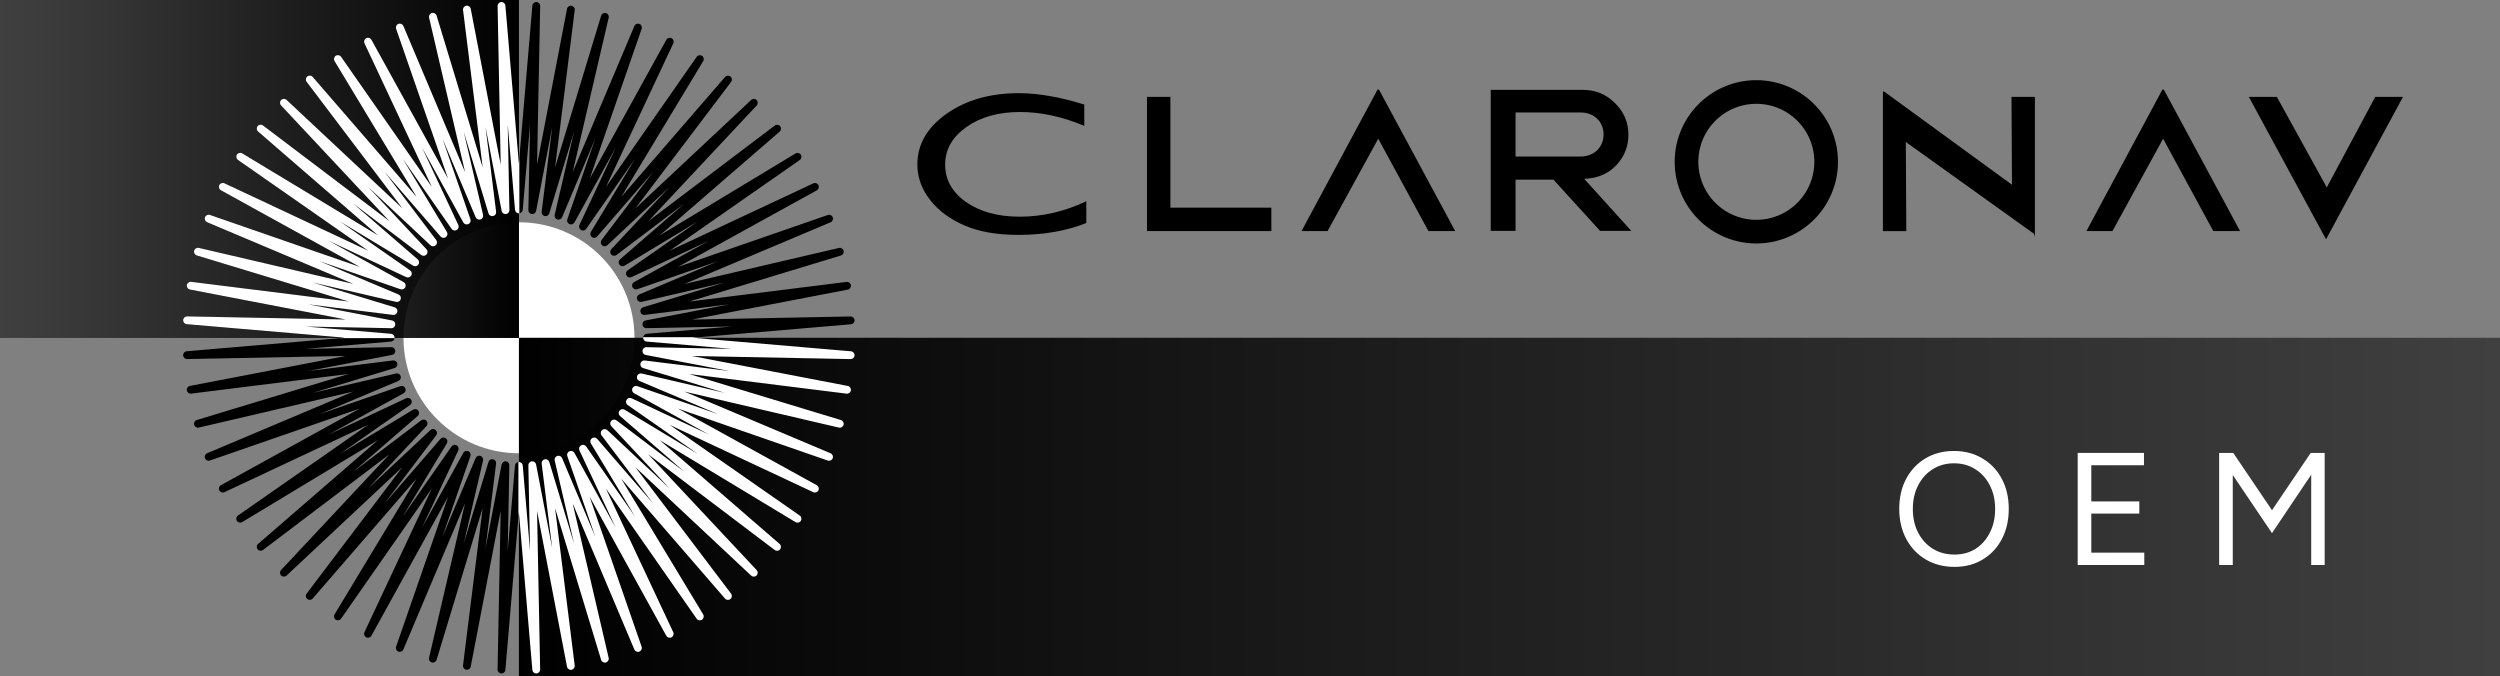
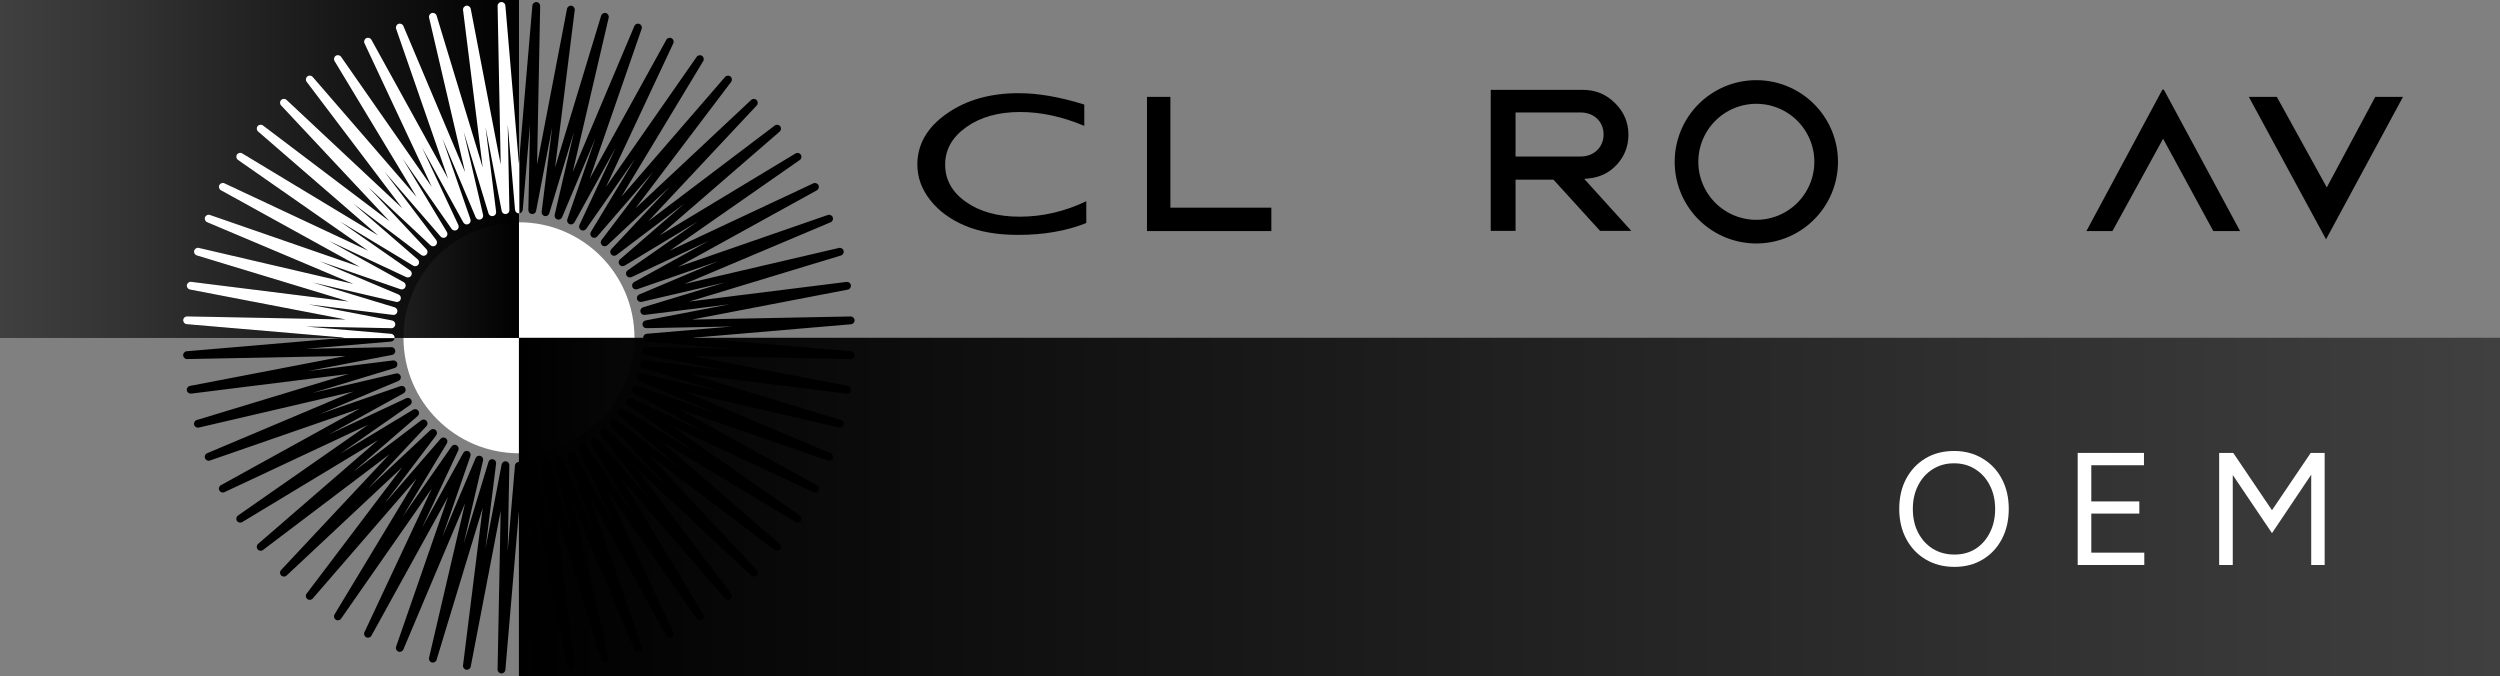
<svg xmlns="http://www.w3.org/2000/svg" xmlns:xlink="http://www.w3.org/1999/xlink" viewBox="0 0 209.883 56.789" version="1.1" id="svg1">
  <rect x="0" y="0" width="209.883" height="56.789" fill="#808080" stroke="none" />
  <defs id="defs1">
    <linearGradient xlink:href="#linearGradient38-2" id="linearGradient39-2" x1="0.263" y1="202.392" x2="621.611" y2="202.392" gradientUnits="userSpaceOnUse" gradientTransform="matrix(0.07,0,0,0.07,-174.114,87.295)" />
    <linearGradient id="linearGradient38-2">
      <stop style="stop-color:#000000;stop-opacity:0.5;" offset="0" id="stop38-7" />
      <stop style="stop-color:#000000;stop-opacity:0.6;" offset="0.234" id="stop43-3" />
      <stop style="stop-color:#000000;stop-opacity:1;" offset="1" id="stop39-7" />
    </linearGradient>
    <linearGradient xlink:href="#linearGradient40" id="linearGradient41" x1="621.481" y1="607.988" x2="2998.402" y2="607.988" gradientUnits="userSpaceOnUse" gradientTransform="matrix(0.07,0,0,0.07,-174.019,87.408)" />
    <linearGradient id="linearGradient40">
      <stop style="stop-color:#000000;stop-opacity:1;" offset="0" id="stop40" />
      <stop style="stop-color:#000000;stop-opacity:0.5;" offset="1" id="stop41" />
    </linearGradient>
  </defs>
  <g id="layer1" transform="translate(174.096,-87.312)">
    <circle style="fill:#ffffff;fill-opacity:1;stroke:none;stroke-width:0.086" id="path43-1" cx="-130.526" cy="115.669" r="9.696" />
    <rect style="fill:url(#linearGradient41);stroke:none;stroke-width:1.012" id="rect39" width="166.319" height="28.432" x="-130.532" y="115.669" />
    <rect style="fill:url(#linearGradient39-2);stroke:none;stroke-width:0.082" id="rect36-0" width="43.569" height="28.373" x="-174.096" y="87.312" />
    <path id="path42" d="m -130.536,126.097 c 0.17,0 0.312,0.13 0.327,0.3 l 0.611,7.149 -0.14,-7.174 c -0.003,-0.17 0.124,-0.315 0.294,-0.333 0.173,-0.018 0.324,0.097 0.356,0.264 l 1.354,7.046 -0.889,-7.119 c -0.021,-0.169 0.09,-0.326 0.257,-0.361 0.166,-0.035 0.332,0.062 0.382,0.225 l 2.083,6.865 -1.628,-6.987 c -0.039,-0.166 0.056,-0.334 0.218,-0.386 0.163,-0.052 0.337,0.028 0.404,0.184 l 2.789,6.609 -2.35,-6.778 c -0.056,-0.161 0.021,-0.338 0.176,-0.407 0.156,-0.07 0.338,-0.008 0.421,0.141 l 3.466,6.283 -3.046,-6.497 c -0.072,-0.154 -0.015,-0.338 0.133,-0.423 0.148,-0.086 0.336,-0.043 0.433,0.096 l 4.103,5.886 -3.708,-6.143 c -0.088,-0.146 -0.05,-0.335 0.088,-0.435 0.138,-0.1 0.329,-0.078 0.44,0.051 l 4.695,5.423 -4.329,-5.719 c -0.103,-0.136 -0.085,-0.328 0.042,-0.442 0.127,-0.114 0.319,-0.112 0.444,0.004 l 5.238,4.905 -4.905,-5.238 c -0.116,-0.124 -0.118,-0.317 -0.004,-0.444 0.113,-0.127 0.306,-0.145 0.441,-0.042 l 5.721,4.33 -5.425,-4.696 c -0.129,-0.111 -0.151,-0.303 -0.051,-0.441 0.1,-0.138 0.289,-0.176 0.435,-0.088 l 6.142,3.708 -5.886,-4.103 c -0.14,-0.097 -0.182,-0.285 -0.096,-0.433 0.085,-0.148 0.269,-0.206 0.423,-0.133 l 6.495,3.045 -6.281,-3.465 c -0.149,-0.082 -0.211,-0.265 -0.141,-0.42 0.07,-0.156 0.246,-0.232 0.407,-0.177 l 6.779,2.35 -6.61,-2.79 c -0.157,-0.066 -0.237,-0.241 -0.184,-0.403 0.053,-0.162 0.221,-0.256 0.386,-0.218 l 6.987,1.628 -6.865,-2.084 c -0.163,-0.049 -0.261,-0.215 -0.226,-0.382 0.035,-0.166 0.194,-0.278 0.361,-0.257 l 7.12,0.889 -7.046,-1.354 c -0.167,-0.032 -0.282,-0.187 -0.264,-0.356 0.018,-0.169 0.166,-0.304 0.333,-0.293 l 7.173,0.14 -7.148,-0.61 c -0.169,-0.015 -0.3,-0.157 -0.3,-0.327 0,-0.17 0.131,-0.312 0.3,-0.327 l 7.148,-0.61 -7.173,0.14 c -0.165,0.005 -0.315,-0.124 -0.333,-0.294 -0.018,-0.169 0.097,-0.324 0.264,-0.356 l 7.046,-1.354 -7.12,0.889 c -0.17,0.021 -0.326,-0.091 -0.361,-0.257 -0.035,-0.167 0.063,-0.333 0.226,-0.382 l 6.865,-2.084 -6.987,1.629 c -0.165,0.038 -0.334,-0.056 -0.386,-0.218 -0.053,-0.162 0.027,-0.337 0.184,-0.403 l 6.61,-2.79 -6.779,2.35 c -0.161,0.056 -0.338,-0.021 -0.407,-0.176 -0.069,-0.156 -0.008,-0.338 0.141,-0.421 l 6.281,-3.465 -6.495,3.045 c -0.154,0.073 -0.338,0.015 -0.423,-0.133 -0.085,-0.147 -0.043,-0.336 0.096,-0.433 l 5.886,-4.103 -6.142,3.708 c -0.146,0.088 -0.335,0.05 -0.435,-0.088 -0.1,-0.138 -0.078,-0.329 0.051,-0.441 l 5.425,-4.696 -5.721,4.33 c -0.136,0.103 -0.328,0.084 -0.441,-0.042 -0.114,-0.127 -0.112,-0.319 0.004,-0.444 l 4.905,-5.238 -5.238,4.905 c -0.125,0.117 -0.317,0.118 -0.444,0.004 -0.127,-0.114 -0.145,-0.306 -0.042,-0.442 l 4.329,-5.719 -4.695,5.423 c -0.111,0.129 -0.303,0.151 -0.44,0.051 -0.138,-0.1 -0.176,-0.289 -0.088,-0.435 l 3.708,-6.143 -4.103,5.886 c -0.098,0.14 -0.285,0.182 -0.433,0.096 -0.148,-0.085 -0.205,-0.269 -0.133,-0.423 l 3.046,-6.497 -3.466,6.283 c -0.082,0.149 -0.264,0.211 -0.421,0.141 -0.155,-0.069 -0.232,-0.246 -0.176,-0.407 l 2.35,-6.778 -2.789,6.609 c -0.066,0.157 -0.24,0.237 -0.404,0.185 -0.162,-0.053 -0.257,-0.221 -0.218,-0.387 l 1.628,-6.987 -2.083,6.865 c -0.05,0.163 -0.216,0.261 -0.382,0.226 -0.167,-0.036 -0.279,-0.193 -0.257,-0.362 l 0.889,-7.119 -1.354,7.046 c -0.032,0.167 -0.184,0.284 -0.356,0.264 -0.169,-0.018 -0.297,-0.162 -0.294,-0.333 l 0.14,-7.174 -0.611,7.149 c -0.014,0.17 -0.156,0.3 -0.327,0.3 -0.17,0 -0.312,-0.13 -0.327,-0.3 l -0.61,-7.147 0.14,7.172 c 0.003,0.17 -0.124,0.315 -0.293,0.333 -0.172,0.02 -0.324,-0.097 -0.356,-0.264 l -1.354,-7.046 0.889,7.119 c 0.021,0.169 -0.09,0.326 -0.257,0.362 -0.166,0.035 -0.332,-0.062 -0.382,-0.226 l -2.083,-6.865 1.628,6.987 c 0.039,0.166 -0.056,0.334 -0.218,0.387 -0.163,0.053 -0.337,-0.028 -0.404,-0.185 l -2.79,-6.611 2.35,6.78 c 0.056,0.161 -0.021,0.338 -0.176,0.407 -0.157,0.069 -0.339,0.008 -0.421,-0.141 l -3.465,-6.281 3.045,6.495 c 0.072,0.154 0.015,0.338 -0.133,0.423 -0.147,0.086 -0.336,0.043 -0.433,-0.096 l -4.103,-5.886 3.708,6.143 c 0.088,0.146 0.05,0.335 -0.088,0.435 -0.138,0.1 -0.329,0.078 -0.44,-0.051 l -4.696,-5.424 4.33,5.721 c 0.103,0.136 0.085,0.328 -0.042,0.442 -0.127,0.114 -0.319,0.112 -0.444,-0.004 l -5.237,-4.904 4.904,5.237 c 0.116,0.124 0.118,0.317 0.004,0.444 -0.113,0.126 -0.306,0.145 -0.441,0.042 l -5.721,-4.33 5.425,4.696 c 0.129,0.111 0.151,0.303 0.051,0.441 -0.1,0.138 -0.289,0.176 -0.435,0.088 l -6.142,-3.708 5.886,4.103 c 0.14,0.097 0.182,0.285 0.096,0.433 -0.086,0.148 -0.269,0.205 -0.423,0.133 l -6.495,-3.045 6.281,3.465 c 0.149,0.082 0.211,0.265 0.141,0.421 -0.069,0.155 -0.246,0.232 -0.407,0.176 l -6.78,-2.35 6.611,2.79 c 0.157,0.066 0.237,0.241 0.184,0.403 -0.053,0.162 -0.221,0.257 -0.386,0.218 l -6.987,-1.628 6.865,2.083 c 0.163,0.049 0.261,0.215 0.226,0.382 -0.036,0.166 -0.192,0.279 -0.361,0.257 l -7.12,-0.889 7.046,1.354 c 0.167,0.032 0.282,0.187 0.264,0.356 -0.018,0.169 -0.158,0.299 -0.333,0.294 l -7.173,-0.14 7.148,0.61 c 0.17,0.015 0.3,0.157 0.3,0.327 0,0.17 -0.131,0.312 -0.3,0.327 l -7.148,0.61 7.173,-0.14 c 0.176,-0.01 0.315,0.124 0.333,0.293 0.018,0.169 -0.097,0.324 -0.264,0.356 l -7.046,1.354 7.12,-0.889 c 0.167,-0.022 0.326,0.09 0.361,0.257 0.035,0.167 -0.063,0.333 -0.226,0.382 l -6.865,2.083 6.987,-1.628 c 0.165,-0.038 0.334,0.056 0.386,0.218 0.053,0.162 -0.027,0.337 -0.184,0.403 l -6.611,2.79 6.78,-2.35 c 0.161,-0.055 0.338,0.021 0.407,0.177 0.069,0.155 0.008,0.338 -0.141,0.42 l -6.281,3.465 6.495,-3.045 c 0.154,-0.073 0.338,-0.015 0.423,0.133 0.085,0.148 0.043,0.336 -0.096,0.433 l -5.886,4.103 6.142,-3.708 c 0.146,-0.088 0.334,-0.05 0.435,0.088 0.1,0.138 0.078,0.329 -0.051,0.441 l -5.425,4.696 5.721,-4.33 c 0.136,-0.103 0.328,-0.084 0.441,0.042 0.114,0.127 0.112,0.319 -0.004,0.444 l -4.904,5.237 5.237,-4.904 c 0.125,-0.117 0.317,-0.118 0.444,-0.004 0.127,0.114 0.145,0.306 0.042,0.442 l -4.33,5.72 4.696,-5.424 c 0.111,-0.129 0.303,-0.151 0.44,-0.051 0.138,0.1 0.176,0.289 0.088,0.435 l -3.708,6.143 4.103,-5.886 c 0.098,-0.14 0.286,-0.182 0.433,-0.096 0.148,0.085 0.205,0.269 0.133,0.423 l -3.045,6.495 3.465,-6.281 c 0.082,-0.149 0.265,-0.21 0.421,-0.141 0.155,0.069 0.232,0.246 0.176,0.407 l -2.35,6.78 2.79,-6.611 c 0.066,-0.157 0.24,-0.237 0.404,-0.184 0.162,0.052 0.257,0.22 0.218,0.386 l -1.628,6.987 2.083,-6.865 c 0.049,-0.163 0.216,-0.261 0.382,-0.225 0.167,0.035 0.279,0.192 0.257,0.361 l -0.889,7.119 1.354,-7.046 c 0.032,-0.167 0.184,-0.282 0.356,-0.264 0.169,0.018 0.297,0.162 0.293,0.333 l -0.14,7.172 0.61,-7.147 c 0.014,-0.17 0.156,-0.3 0.327,-0.3 m 1.46,17.751 c -0.169,0 -0.312,-0.13 -0.326,-0.3 l -1.133,-13.269 -1.133,13.269 c -0.015,0.176 -0.167,0.31 -0.344,0.3 -0.177,-0.009 -0.314,-0.157 -0.311,-0.334 l 0.26,-13.316 -2.514,13.079 c -0.034,0.174 -0.2,0.289 -0.373,0.262 -0.175,-0.028 -0.296,-0.189 -0.274,-0.364 l 1.65,-13.215 -3.868,12.744 c -0.051,0.169 -0.228,0.268 -0.399,0.222 -0.171,-0.046 -0.275,-0.219 -0.234,-0.391 l 3.023,-12.97 -5.179,12.27 c -0.069,0.163 -0.256,0.242 -0.419,0.179 -0.165,-0.063 -0.25,-0.246 -0.192,-0.413 l 4.362,-12.583 -6.433,11.662 c -0.086,0.155 -0.279,0.214 -0.436,0.134 -0.158,-0.08 -0.223,-0.271 -0.148,-0.431 l 5.653,-12.059 -7.616,10.925 c -0.101,0.145 -0.299,0.184 -0.447,0.087 -0.148,-0.096 -0.193,-0.293 -0.102,-0.444 l 6.883,-11.402 -8.717,10.069 c -0.116,0.134 -0.317,0.152 -0.454,0.04 -0.138,-0.111 -0.162,-0.312 -0.055,-0.453 l 8.037,-10.619 -9.721,9.103 c -0.129,0.121 -0.331,0.118 -0.456,-0.007 -0.125,-0.125 -0.129,-0.327 -0.007,-0.456 l 9.103,-9.721 -10.619,8.037 c -0.141,0.107 -0.341,0.082 -0.453,-0.055 -0.111,-0.138 -0.094,-0.339 0.04,-0.454 l 10.069,-8.716 -11.402,6.883 c -0.151,0.091 -0.348,0.046 -0.444,-0.102 -0.097,-0.148 -0.058,-0.346 0.087,-0.447 l 10.925,-7.616 -12.059,5.653 c -0.16,0.075 -0.351,0.01 -0.432,-0.148 -0.08,-0.158 -0.021,-0.35 0.134,-0.436 l 11.662,-6.433 -12.584,4.362 c -0.167,0.058 -0.35,-0.027 -0.413,-0.192 -0.063,-0.165 0.015,-0.351 0.179,-0.42 l 12.27,-5.178 -12.97,3.023 c -0.172,0.04 -0.345,-0.064 -0.391,-0.234 -0.046,-0.171 0.052,-0.347 0.222,-0.399 l 12.744,-3.867 -13.216,1.65 c -0.172,0.022 -0.337,-0.099 -0.364,-0.274 -0.028,-0.175 0.088,-0.34 0.262,-0.373 l 13.078,-2.514 -13.315,0.26 c -0.17,0.006 -0.325,-0.134 -0.334,-0.311 -0.009,-0.177 0.124,-0.329 0.299,-0.344 l 13.27,-1.133 -13.27,-1.133 c -0.176,-0.015 -0.309,-0.167 -0.299,-0.344 0.009,-0.177 0.166,-0.32 0.334,-0.311 l 13.315,0.26 -13.078,-2.514 c -0.174,-0.034 -0.29,-0.199 -0.262,-0.373 0.028,-0.175 0.192,-0.295 0.364,-0.274 l 13.216,1.65 -12.744,-3.867 c -0.169,-0.051 -0.267,-0.228 -0.222,-0.399 0.046,-0.171 0.217,-0.275 0.391,-0.235 l 12.97,3.023 -12.27,-5.178 c -0.163,-0.069 -0.242,-0.254 -0.179,-0.42 0.063,-0.165 0.247,-0.25 0.413,-0.192 l 12.584,4.362 -11.662,-6.433 c -0.155,-0.086 -0.214,-0.278 -0.134,-0.436 0.081,-0.158 0.272,-0.223 0.432,-0.148 l 12.059,5.653 -10.925,-7.616 c -0.145,-0.101 -0.184,-0.299 -0.087,-0.447 0.096,-0.149 0.293,-0.193 0.444,-0.102 l 11.402,6.883 -10.069,-8.716 c -0.134,-0.116 -0.152,-0.317 -0.04,-0.454 0.111,-0.138 0.312,-0.162 0.453,-0.055 l 10.619,8.037 -9.103,-9.721 c -0.121,-0.129 -0.118,-0.331 0.007,-0.456 0.125,-0.125 0.327,-0.128 0.456,-0.008 l 9.721,9.103 -8.037,-10.619 c -0.107,-0.141 -0.082,-0.341 0.055,-0.453 0.138,-0.111 0.339,-0.094 0.454,0.04 l 8.717,10.069 -6.883,-11.402 c -0.091,-0.151 -0.046,-0.348 0.102,-0.444 0.148,-0.097 0.346,-0.058 0.447,0.087 l 7.616,10.925 -5.653,-12.059 c -0.075,-0.16 -0.01,-0.351 0.148,-0.432 0.157,-0.08 0.35,-0.021 0.436,0.134 l 6.433,11.662 -4.362,-12.583 c -0.058,-0.167 0.027,-0.35 0.192,-0.413 0.164,-0.063 0.351,0.016 0.419,0.179 l 5.179,12.27 -3.023,-12.97 c -0.04,-0.172 0.064,-0.345 0.234,-0.391 0.171,-0.046 0.347,0.052 0.399,0.221 l 3.868,12.744 -1.65,-13.216 c -0.022,-0.176 0.099,-0.337 0.274,-0.364 0.174,-0.028 0.339,0.088 0.373,0.262 l 2.514,13.079 -0.26,-13.316 c -0.003,-0.177 0.134,-0.325 0.311,-0.334 0.177,-0.007 0.329,0.124 0.344,0.3 l 1.133,13.269 1.133,-13.269 c 0.015,-0.176 0.17,-0.309 0.344,-0.3 0.177,0.009 0.314,0.157 0.311,0.334 l -0.26,13.316 2.514,-13.079 c 0.034,-0.174 0.2,-0.29 0.373,-0.262 0.175,0.028 0.296,0.189 0.274,0.364 l -1.65,13.216 3.868,-12.744 c 0.051,-0.169 0.228,-0.268 0.399,-0.221 0.171,0.046 0.275,0.219 0.234,0.391 l -3.023,12.97 5.179,-12.27 c 0.069,-0.163 0.256,-0.242 0.42,-0.179 0.165,0.063 0.25,0.246 0.192,0.413 l -4.362,12.583 6.433,-11.662 c 0.085,-0.155 0.278,-0.214 0.436,-0.134 0.158,0.08 0.223,0.271 0.148,0.432 l -5.653,12.059 7.616,-10.925 c 0.101,-0.145 0.299,-0.184 0.447,-0.087 0.148,0.096 0.193,0.293 0.102,0.444 l -6.883,11.402 8.717,-10.069 c 0.116,-0.134 0.317,-0.152 0.454,-0.04 0.138,0.111 0.162,0.312 0.055,0.453 l -8.037,10.619 9.721,-9.103 c 0.129,-0.121 0.331,-0.118 0.456,0.008 0.125,0.125 0.129,0.327 0.007,0.456 l -9.103,9.721 10.619,-8.037 c 0.141,-0.107 0.341,-0.082 0.453,0.055 0.111,0.137 0.094,0.338 -0.04,0.454 l -10.069,8.716 11.402,-6.883 c 0.151,-0.091 0.348,-0.046 0.444,0.102 0.097,0.148 0.058,0.346 -0.087,0.447 l -10.925,7.616 12.058,-5.653 c 0.16,-0.075 0.351,-0.01 0.432,0.148 0.08,0.158 0.021,0.35 -0.134,0.436 l -11.662,6.433 12.584,-4.362 c 0.167,-0.058 0.35,0.027 0.413,0.192 0.063,0.165 -0.015,0.351 -0.179,0.42 l -12.27,5.178 12.97,-3.023 c 0.173,-0.04 0.345,0.064 0.391,0.235 0.046,0.171 -0.052,0.347 -0.222,0.399 l -12.744,3.867 13.215,-1.65 c 0.173,-0.021 0.337,0.099 0.364,0.274 0.028,0.175 -0.088,0.34 -0.262,0.373 l -13.079,2.514 13.316,-0.26 c 0.002,0 0.004,0 0.007,0 0.174,0 0.318,0.136 0.327,0.311 0.009,0.177 -0.124,0.329 -0.3,0.344 l -13.27,1.133 13.27,1.133 c 0.176,0.015 0.309,0.167 0.3,0.344 -0.009,0.174 -0.154,0.311 -0.327,0.311 -0.002,0 -0.004,0 -0.007,-2.1e-4 l -13.315,-0.26 13.078,2.514 c 0.174,0.034 0.29,0.199 0.262,0.373 -0.028,0.175 -0.192,0.296 -0.364,0.274 l -13.215,-1.65 12.744,3.867 c 0.169,0.052 0.267,0.228 0.222,0.399 -0.046,0.171 -0.217,0.274 -0.391,0.235 l -12.97,-3.023 12.27,5.178 c 0.163,0.069 0.242,0.254 0.179,0.42 -0.063,0.165 -0.247,0.25 -0.413,0.192 l -12.584,-4.362 11.662,6.433 c 0.155,0.086 0.214,0.278 0.134,0.436 -0.08,0.158 -0.271,0.223 -0.432,0.148 l -12.058,-5.653 10.925,7.616 c 0.145,0.101 0.184,0.299 0.087,0.447 -0.096,0.149 -0.294,0.193 -0.444,0.102 l -11.402,-6.883 10.069,8.716 c 0.134,0.116 0.152,0.317 0.04,0.454 -0.111,0.137 -0.312,0.162 -0.453,0.055 l -10.619,-8.037 9.103,9.721 c 0.121,0.129 0.118,0.331 -0.007,0.456 -0.125,0.125 -0.327,0.128 -0.456,0.007 l -9.722,-9.103 8.037,10.619 c 0.107,0.141 0.082,0.341 -0.055,0.453 -0.138,0.111 -0.339,0.094 -0.454,-0.04 l -8.716,-10.069 6.883,11.401 c 0.091,0.151 0.046,0.348 -0.102,0.444 -0.148,0.097 -0.346,0.058 -0.447,-0.087 l -7.616,-10.925 5.653,12.059 c 0.075,0.16 0.01,0.351 -0.148,0.431 -0.157,0.08 -0.35,0.021 -0.436,-0.134 l -6.433,-11.662 4.362,12.583 c 0.058,0.167 -0.027,0.35 -0.192,0.413 -0.164,0.064 -0.351,-0.016 -0.42,-0.179 l -5.179,-12.27 3.023,12.97 c 0.04,0.172 -0.064,0.345 -0.234,0.391 -0.17,0.046 -0.347,-0.052 -0.399,-0.222 l -3.868,-12.744 1.65,13.215 c 0.022,0.176 -0.099,0.337 -0.274,0.364 -0.175,0.027 -0.339,-0.088 -0.373,-0.262 l -2.514,-13.079 0.26,13.316 c 0.003,0.177 -0.134,0.325 -0.311,0.334 -0.006,2.1e-4 -0.012,5.3e-4 -0.017,5.3e-4" style="fill:#000000;stroke-width:0.219" />
-     <path d="m -115.457,115.623 h -4.629 c -0.002,0.015 -0.015,0.024 -0.015,0.04 0,0.17 0.131,0.312 0.3,0.327 l 7.148,0.61 -7.173,-0.14 c -0.166,-0.011 -0.315,0.124 -0.333,0.293 -0.018,0.169 0.097,0.324 0.264,0.356 l 7.046,1.355 -7.12,-0.889 c -0.168,-0.021 -0.326,0.091 -0.361,0.257 -0.035,0.167 0.063,0.333 0.226,0.382 l 6.865,2.083 -6.987,-1.628 c -0.165,-0.038 -0.334,0.056 -0.386,0.218 -0.053,0.162 0.027,0.337 0.184,0.403 l 6.61,2.79 -6.779,-2.35 c -0.161,-0.055 -0.338,0.021 -0.407,0.177 -0.069,0.155 -0.008,0.338 0.141,0.42 l 6.281,3.465 -6.495,-3.045 c -0.154,-0.073 -0.338,-0.015 -0.423,0.133 -0.085,0.148 -0.043,0.335 0.096,0.433 l 5.886,4.103 -6.142,-3.708 c -0.146,-0.088 -0.335,-0.05 -0.435,0.088 -0.1,0.138 -0.078,0.329 0.051,0.441 l 5.425,4.696 -5.721,-4.33 c -0.136,-0.103 -0.328,-0.085 -0.441,0.042 -0.114,0.127 -0.112,0.319 0.004,0.444 l 4.905,5.238 -5.238,-4.905 c -0.124,-0.117 -0.317,-0.118 -0.444,-0.004 -0.127,0.114 -0.145,0.306 -0.042,0.442 l 4.329,5.719 -4.695,-5.423 c -0.111,-0.129 -0.302,-0.151 -0.44,-0.051 -0.138,0.1 -0.176,0.289 -0.088,0.435 l 3.708,6.143 -4.103,-5.886 c -0.098,-0.14 -0.285,-0.182 -0.433,-0.096 -0.148,0.085 -0.205,0.269 -0.133,0.423 l 3.046,6.496 -3.465,-6.283 c -0.082,-0.149 -0.264,-0.211 -0.421,-0.141 -0.155,0.069 -0.232,0.246 -0.177,0.407 l 2.35,6.778 -2.789,-6.609 c -0.066,-0.157 -0.24,-0.237 -0.403,-0.184 -0.162,0.052 -0.257,0.22 -0.218,0.386 l 1.628,6.987 -2.083,-6.865 c -0.05,-0.163 -0.216,-0.26 -0.382,-0.225 -0.167,0.035 -0.279,0.192 -0.257,0.361 l 0.889,7.119 -1.355,-7.046 c -0.032,-0.167 -0.184,-0.282 -0.356,-0.264 -0.169,0.018 -0.297,0.162 -0.294,0.333 l 0.14,7.174 -0.611,-7.149 c -0.014,-0.17 -0.156,-0.3 -0.327,-0.3 -0.015,0 -0.024,0.013 -0.038,0.015 v 4.615 l 0.038,-0.448 1.133,13.269 c 0.014,0.171 0.157,0.3 0.326,0.3 0.006,0 0.011,-2.6e-4 0.017,-5.3e-4 0.177,-0.009 0.314,-0.157 0.311,-0.334 l -0.26,-13.315 2.514,13.079 c 0.034,0.174 0.198,0.289 0.373,0.262 0.175,-0.028 0.296,-0.189 0.274,-0.364 l -1.651,-13.215 3.868,12.744 c 0.052,0.17 0.228,0.268 0.399,0.222 0.171,-0.046 0.275,-0.219 0.234,-0.391 l -3.023,-12.97 5.179,12.27 c 0.069,0.163 0.255,0.243 0.419,0.179 0.165,-0.063 0.25,-0.246 0.192,-0.413 l -4.362,-12.583 6.433,11.662 c 0.086,0.155 0.278,0.214 0.436,0.134 0.158,-0.08 0.223,-0.271 0.148,-0.431 l -5.653,-12.059 7.616,10.925 c 0.101,0.145 0.299,0.184 0.448,0.087 0.148,-0.096 0.193,-0.293 0.102,-0.444 l -6.883,-11.401 8.716,10.069 c 0.116,0.134 0.317,0.152 0.454,0.04 0.138,-0.111 0.162,-0.311 0.055,-0.453 l -8.037,-10.619 9.722,9.103 c 0.129,0.121 0.331,0.118 0.456,-0.007 0.125,-0.125 0.128,-0.327 0.007,-0.456 l -9.103,-9.721 10.619,8.037 c 0.141,0.107 0.341,0.082 0.453,-0.055 0.111,-0.138 0.094,-0.339 -0.04,-0.454 l -10.069,-8.716 11.402,6.883 c 0.151,0.091 0.348,0.046 0.444,-0.102 0.097,-0.148 0.058,-0.346 -0.087,-0.448 l -10.925,-7.616 12.058,5.653 c 0.16,0.075 0.351,0.01 0.432,-0.148 0.08,-0.158 0.021,-0.351 -0.134,-0.436 l -11.662,-6.433 12.584,4.362 c 0.167,0.058 0.35,-0.027 0.413,-0.192 0.063,-0.165 -0.015,-0.351 -0.179,-0.42 l -12.27,-5.178 12.97,3.023 c 0.174,0.04 0.345,-0.064 0.391,-0.234 0.046,-0.171 -0.052,-0.347 -0.222,-0.399 l -12.744,-3.867 13.215,1.65 c 0.173,0.022 0.337,-0.099 0.364,-0.274 0.028,-0.175 -0.088,-0.34 -0.262,-0.373 l -13.078,-2.514 13.315,0.26 c 0.002,2.1e-4 0.004,1.4e-4 0.007,1.4e-4 0.174,0 0.318,-0.136 0.327,-0.311 0.009,-0.177 -0.123,-0.329 -0.3,-0.344 l -13.27,-1.133 z" style="fill:#ffffff;stroke-width:0.349" id="path15" />
    <path d="m -130.496,100.605 -0.038,0.447 -1.133,-13.27 c -0.014,-0.171 -0.157,-0.3 -0.326,-0.3 -0.006,0 -0.011,1.92e-4 -0.017,4.24e-4 -0.177,0.009 -0.314,0.157 -0.311,0.334 l 0.26,13.316 -2.514,-13.079 c -0.034,-0.174 -0.198,-0.289 -0.373,-0.262 -0.175,0.028 -0.296,0.189 -0.274,0.364 l 1.65,13.215 -3.868,-12.744 c -0.052,-0.17 -0.228,-0.268 -0.399,-0.222 -0.171,0.046 -0.275,0.219 -0.234,0.391 l 3.023,12.97 -5.179,-12.27 c -0.069,-0.163 -0.255,-0.242 -0.42,-0.179 -0.165,0.063 -0.25,0.246 -0.192,0.413 l 4.362,12.583 -6.433,-11.662 c -0.086,-0.155 -0.278,-0.214 -0.436,-0.134 -0.158,0.08 -0.223,0.271 -0.148,0.431 l 5.653,12.059 -7.616,-10.925 c -0.101,-0.145 -0.299,-0.184 -0.448,-0.087 -0.148,0.096 -0.194,0.293 -0.102,0.445 l 6.883,11.401 -8.716,-10.069 c -0.116,-0.134 -0.317,-0.152 -0.454,-0.04 -0.138,0.111 -0.162,0.311 -0.055,0.453 l 8.037,10.619 -9.722,-9.103 c -0.129,-0.121 -0.331,-0.118 -0.456,0.007 -0.125,0.125 -0.128,0.327 -0.007,0.456 l 9.103,9.721 -10.619,-8.037 c -0.141,-0.107 -0.341,-0.082 -0.453,0.055 -0.111,0.138 -0.093,0.339 0.041,0.454 l 10.069,8.716 -11.402,-6.883 c -0.151,-0.091 -0.348,-0.046 -0.445,0.102 -0.097,0.148 -0.058,0.346 0.087,0.448 l 10.925,7.616 -12.058,-5.653 c -0.16,-0.075 -0.351,-0.01 -0.432,0.148 -0.08,0.158 -0.021,0.35 0.134,0.436 l 11.662,6.433 -12.584,-4.362 c -0.167,-0.058 -0.35,0.027 -0.413,0.192 -0.063,0.165 0.015,0.351 0.179,0.42 l 12.27,5.178 -12.97,-3.023 c -0.174,-0.04 -0.345,0.064 -0.391,0.234 -0.046,0.171 0.052,0.347 0.222,0.399 l 12.744,3.867 -13.215,-1.651 c -0.173,-0.022 -0.337,0.099 -0.364,0.274 -0.028,0.175 0.088,0.34 0.262,0.373 l 13.078,2.514 -13.315,-0.26 c -0.002,-2.1e-4 -0.004,-2.6e-4 -0.007,-2.6e-4 -0.174,0 -0.318,0.136 -0.327,0.311 -0.009,0.177 0.124,0.329 0.3,0.344 l 13.27,1.133 -0.464,0.04 h 4.63 c 0.002,-0.015 0.015,-0.024 0.015,-0.04 0,-0.17 -0.13,-0.312 -0.3,-0.327 l -7.149,-0.61 7.173,0.14 c 0.166,0.011 0.315,-0.124 0.333,-0.293 0.018,-0.169 -0.097,-0.324 -0.264,-0.356 l -7.046,-1.355 7.12,0.889 c 0.168,0.021 0.326,-0.091 0.361,-0.257 0.035,-0.167 -0.063,-0.332 -0.226,-0.382 l -6.865,-2.083 6.987,1.628 c 0.165,0.038 0.334,-0.056 0.386,-0.218 0.053,-0.162 -0.027,-0.337 -0.184,-0.403 l -6.61,-2.79 6.779,2.35 c 0.161,0.055 0.338,-0.021 0.407,-0.177 0.069,-0.155 0.008,-0.338 -0.141,-0.42 l -6.281,-3.465 6.495,3.045 c 0.154,0.073 0.338,0.015 0.423,-0.133 0.085,-0.148 0.043,-0.336 -0.096,-0.433 l -5.886,-4.103 6.142,3.708 c 0.146,0.088 0.335,0.05 0.435,-0.088 0.1,-0.138 0.078,-0.329 -0.051,-0.441 l -5.425,-4.696 5.721,4.33 c 0.136,0.103 0.328,0.085 0.441,-0.042 0.114,-0.127 0.112,-0.319 -0.004,-0.444 l -4.905,-5.238 5.238,4.905 c 0.124,0.117 0.317,0.118 0.444,0.004 0.127,-0.114 0.145,-0.306 0.042,-0.442 l -4.329,-5.719 4.695,5.423 c 0.111,0.129 0.303,0.151 0.441,0.05 0.138,-0.1 0.176,-0.289 0.088,-0.435 l -3.708,-6.143 4.103,5.886 c 0.098,0.14 0.286,0.182 0.433,0.096 0.148,-0.085 0.205,-0.269 0.133,-0.423 l -3.046,-6.496 3.465,6.283 c 0.082,0.149 0.265,0.211 0.421,0.141 0.155,-0.069 0.232,-0.246 0.176,-0.407 l -2.35,-6.778 2.789,6.609 c 0.066,0.157 0.24,0.237 0.404,0.184 0.162,-0.052 0.257,-0.22 0.218,-0.386 l -1.628,-6.987 2.083,6.865 c 0.05,0.163 0.216,0.26 0.382,0.225 0.167,-0.035 0.279,-0.192 0.257,-0.361 l -0.889,-7.119 1.355,7.046 c 0.032,0.167 0.184,0.282 0.356,0.264 0.169,-0.018 0.297,-0.162 0.294,-0.333 l -0.14,-7.174 0.611,7.149 c 0.014,0.17 0.156,0.3 0.327,0.3 0.015,0 0.024,-0.013 0.038,-0.015 z" style="fill:#ffffff;stroke-width:0.349" id="path16" />
-     <path id="path14" d="m -3.339,106.937 -11.324,-8.109 0.567,0.384 0.04,7.502 H -16.02 V 94.998 h 0.101 l 11.182,8.15 -0.446,-0.102 -0.041,-7.603 h 1.965 v 11.735 z" style="fill:#000000;stroke-width:0.093" />
    <path id="path18" d="M 1.063,106.713 7.444,94.836 h 0.121 l 6.401,11.877 h -2.248 L 6.938,97.915 8.577,97.003 3.25,106.713 Z" style="fill:#000000;stroke-width:0.093" />
-     <path id="path22" d="m -64.829,106.713 6.381,-11.877 h 0.121 l 6.401,11.877 h -2.248 l -4.781,-8.798 1.639,-0.912 -5.328,9.71 z" style="fill:#000000;stroke-width:0.093" />
    <path id="path26" d="m 17.05,95.443 4.821,8.737 -1.114,-0.223 4.558,-8.515 h 2.33 L 21.182,107.402 14.7,95.443 Z" style="fill:#000000;stroke-width:0.093" />
    <path id="path30" d="m -75.838,104.748 v -9.305 h -1.965 v 11.269 h 0.134 1.83 8.476 v -1.965 z" style="fill:#000000;stroke-width:0.093" />
    <path id="path62" d="m -46.861,100.451 v -3.696 h 5.473 c 1.111,0 1.918,0.774 1.918,1.84 0,1.075 -0.806,1.856 -1.918,1.856 z m 5.768,1.879 0.28,-0.025 c 1.014,-0.091 1.819,-0.475 2.46,-1.176 0.642,-0.702 0.968,-1.544 0.968,-2.502 0,-1.033 -0.376,-1.925 -1.117,-2.651 -0.753,-0.753 -1.636,-1.119 -2.7,-1.119 h -7.743 v 11.838 h 2.085 v -4.297 h 3.185 l 3.911,4.297 h 2.621 z" style="fill:#000000;stroke-width:0.093" />
    <path id="path66" d="m -82.898,104.205 v 1.829 c -1.654,0.665 -3.563,0.998 -5.728,0.998 -1.759,0 -3.251,-0.261 -4.476,-0.782 -1.225,-0.521 -2.195,-1.239 -2.909,-2.153 -0.714,-0.915 -1.071,-1.904 -1.071,-2.968 0,-1.69 0.817,-3.112 2.452,-4.265 1.635,-1.153 3.651,-1.729 6.049,-1.729 1.654,0 3.491,0.319 5.514,0.956 v 1.788 c -1.842,-0.776 -3.642,-1.164 -5.401,-1.164 -1.804,0 -3.302,0.42 -4.493,1.26 -1.191,0.84 -1.787,1.891 -1.787,3.155 0,1.275 0.586,2.322 1.759,3.143 1.173,0.82 2.672,1.23 4.499,1.23 1.909,0 3.773,-0.432 5.593,-1.297" style="fill:#000000;stroke-width:0.093" />
    <path d="m -26.646,94.043 a 6.854,6.854 0 0 0 -6.854,6.854 6.854,6.854 0 0 0 6.854,6.854 6.854,6.854 0 0 0 6.854,-6.854 6.854,6.854 0 0 0 -6.854,-6.854 z m 0,1.985 a 4.869,4.869 0 0 1 4.869,4.869 4.869,4.869 0 0 1 -4.869,4.869 4.869,4.869 0 0 1 -4.869,-4.869 4.869,4.869 0 0 1 4.869,-4.869 z" id="path36" style="fill:#000000;stroke-width:0.07" />
    <path d="m 12.21,125.335 v 9.409 h 1.142 v -7.554 l 3.293,4.879 3.293,-4.906 v 7.581 h 1.129 v -9.409 h -1.169 l -3.253,4.812 -3.253,-4.812 z" style="font-size:192px;font-family:Figtree;-inkscape-font-specification:Figtree;letter-spacing:56px;fill:#ffffff;stroke-width:0.07" id="path20" />
    <path d="m 0.333,125.335 v 9.409 H 5.924 v -1.035 H 1.475 v -3.28 h 4.032 v -1.021 H 1.475 v -3.038 h 4.422 v -1.035 z" style="font-size:192px;font-family:Figtree;-inkscape-font-specification:Figtree;letter-spacing:56px;fill:#ffffff;stroke-width:0.07" id="path19" />
    <path d="m -10.052,125.173 c -0.905,0 -1.702,0.206 -2.392,0.618 -0.69,0.412 -1.232,0.986 -1.626,1.72 -0.385,0.726 -0.578,1.568 -0.578,2.527 0,0.95 0.197,1.792 0.591,2.527 0.394,0.735 0.941,1.308 1.64,1.72 0.699,0.412 1.501,0.618 2.406,0.618 0.896,0 1.685,-0.206 2.366,-0.618 0.69,-0.412 1.228,-0.986 1.613,-1.72 0.385,-0.735 0.578,-1.577 0.578,-2.527 0,-0.95 -0.193,-1.788 -0.578,-2.513 -0.385,-0.735 -0.927,-1.308 -1.626,-1.72 -0.69,-0.421 -1.487,-0.632 -2.392,-0.632 z m 0,1.035 c 0.681,0 1.277,0.166 1.788,0.497 0.52,0.323 0.927,0.775 1.223,1.358 0.296,0.573 0.444,1.232 0.444,1.976 0,0.753 -0.148,1.416 -0.444,1.989 -0.287,0.573 -0.685,1.026 -1.196,1.357 -0.511,0.323 -1.102,0.484 -1.774,0.484 -0.681,0 -1.286,-0.161 -1.815,-0.484 -0.529,-0.332 -0.941,-0.784 -1.237,-1.357 -0.296,-0.573 -0.444,-1.237 -0.444,-1.989 0,-0.744 0.148,-1.402 0.444,-1.976 0.296,-0.582 0.703,-1.035 1.223,-1.358 0.52,-0.332 1.116,-0.497 1.788,-0.497 z" style="font-size:192px;font-family:Figtree;-inkscape-font-specification:Figtree;letter-spacing:56px;fill:#ffffff;stroke-width:0.07" id="path17" />
  </g>
</svg>